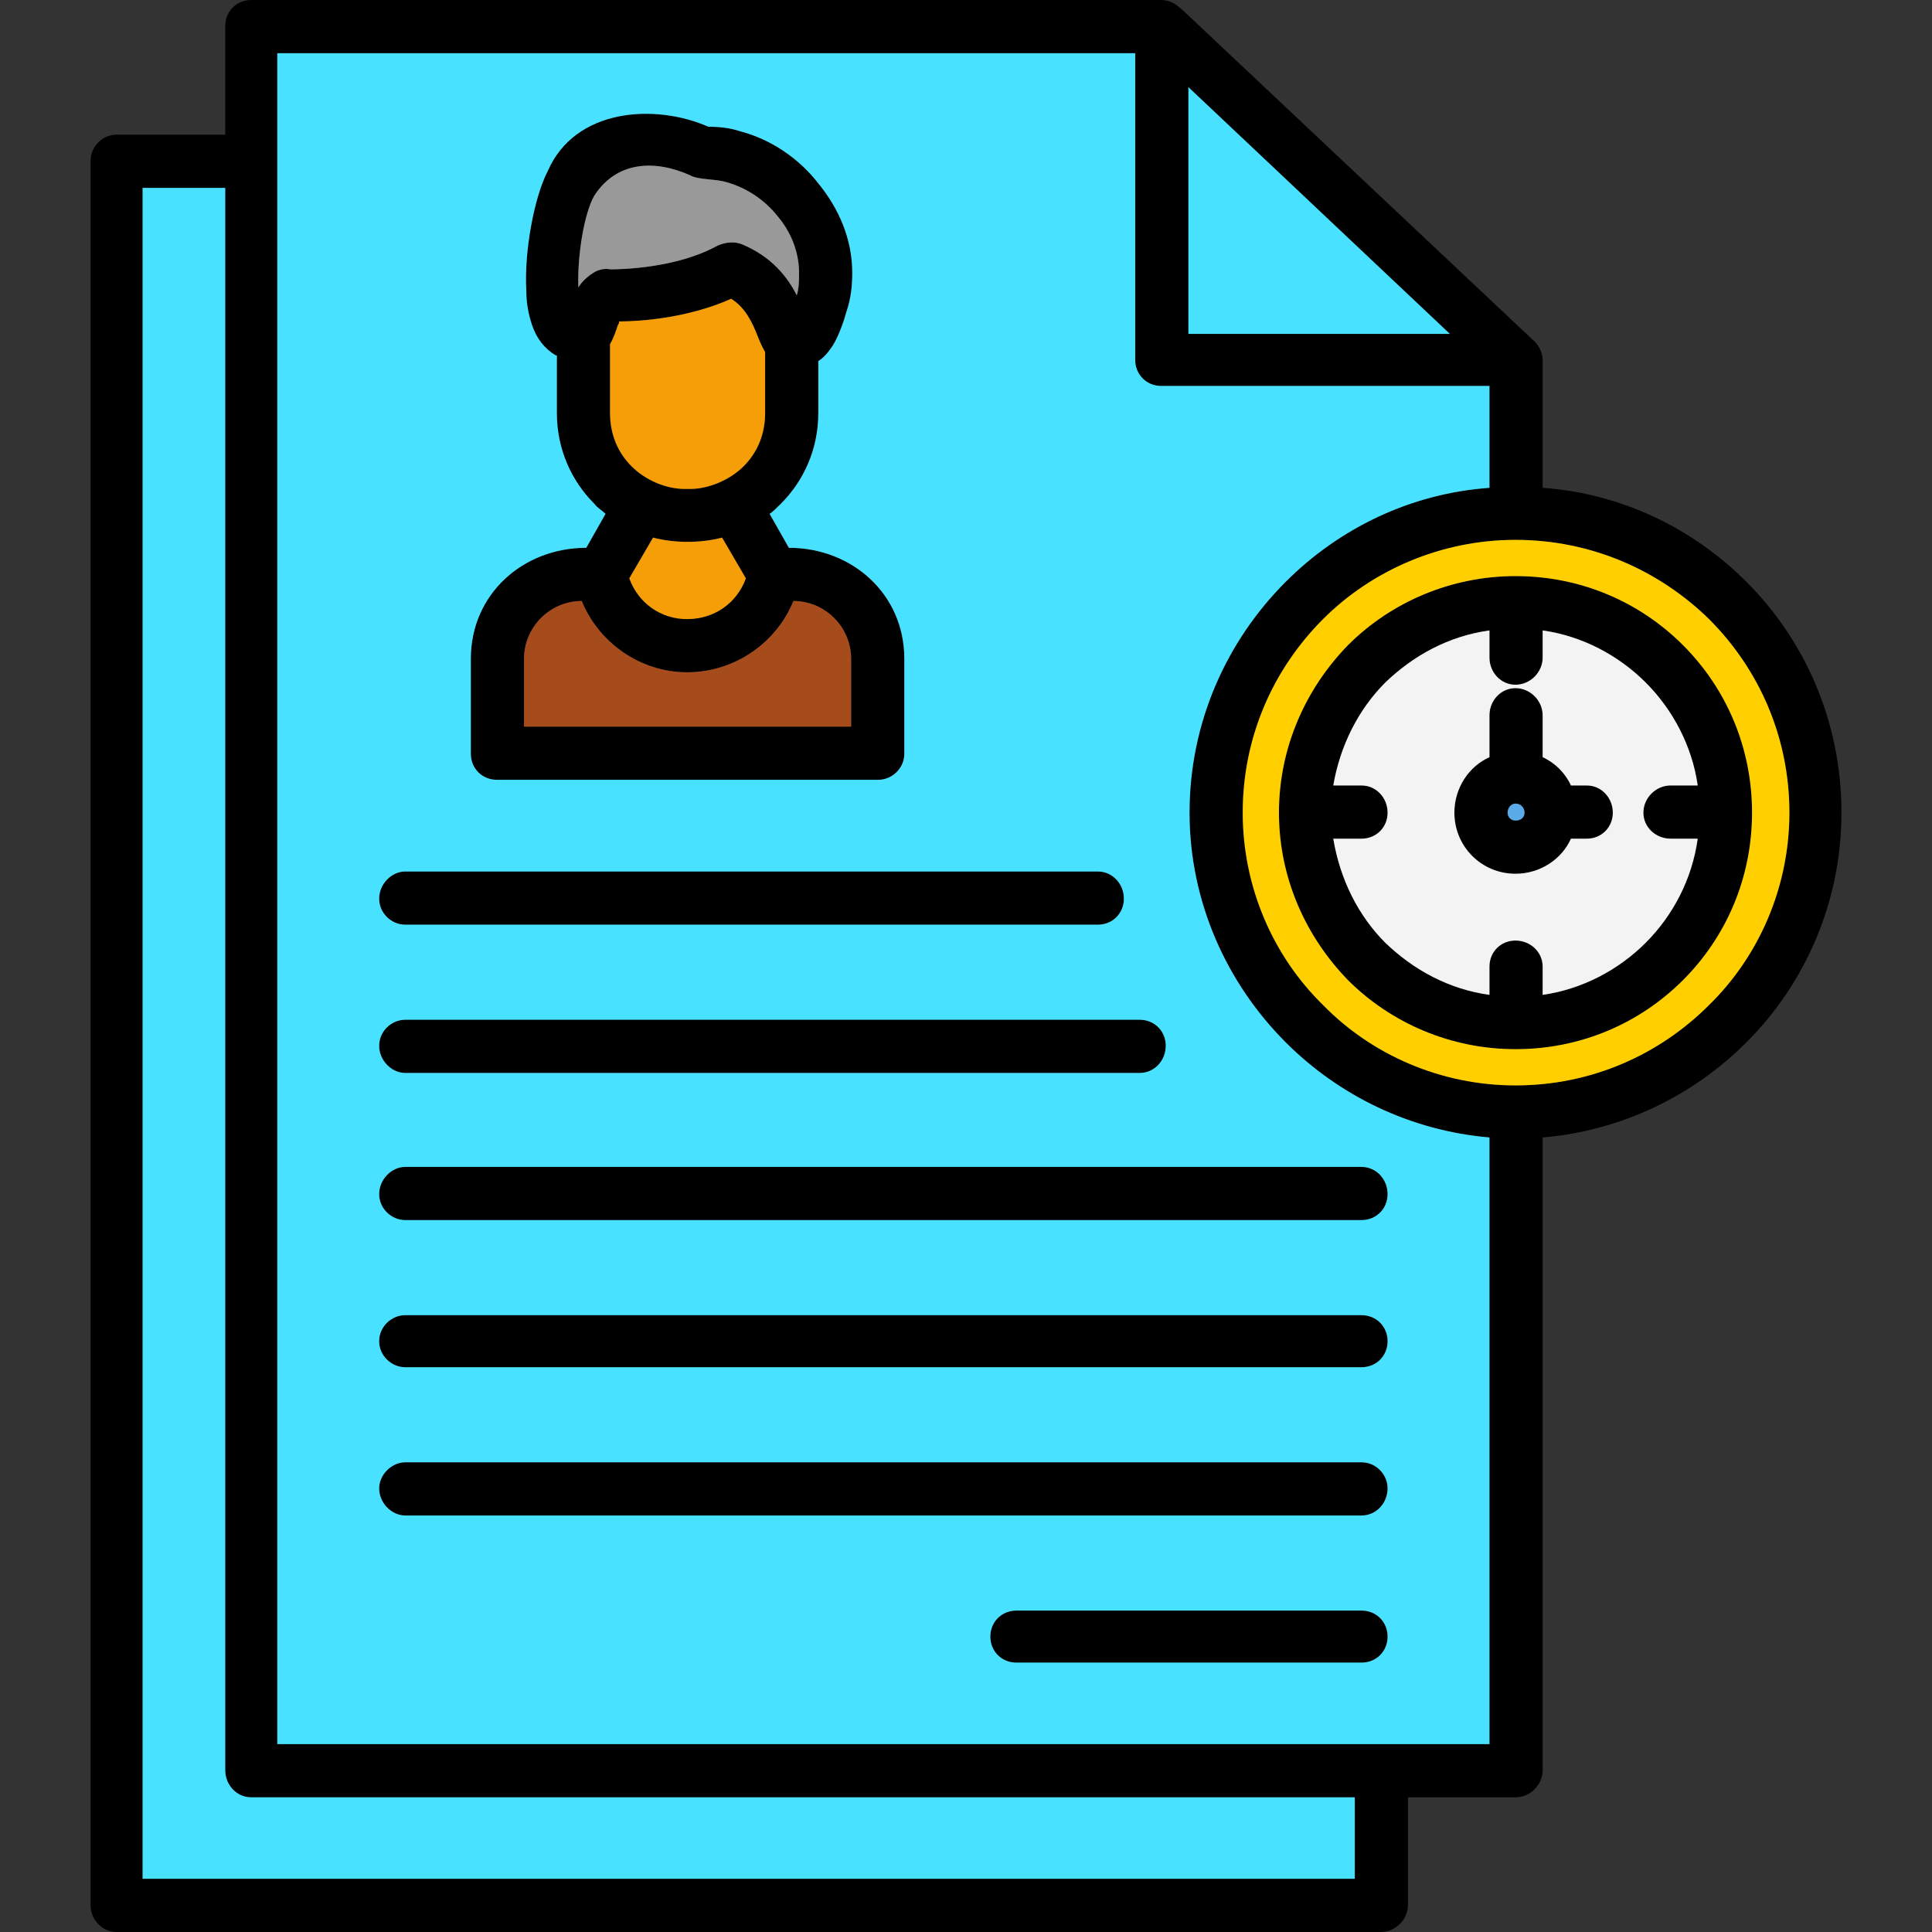
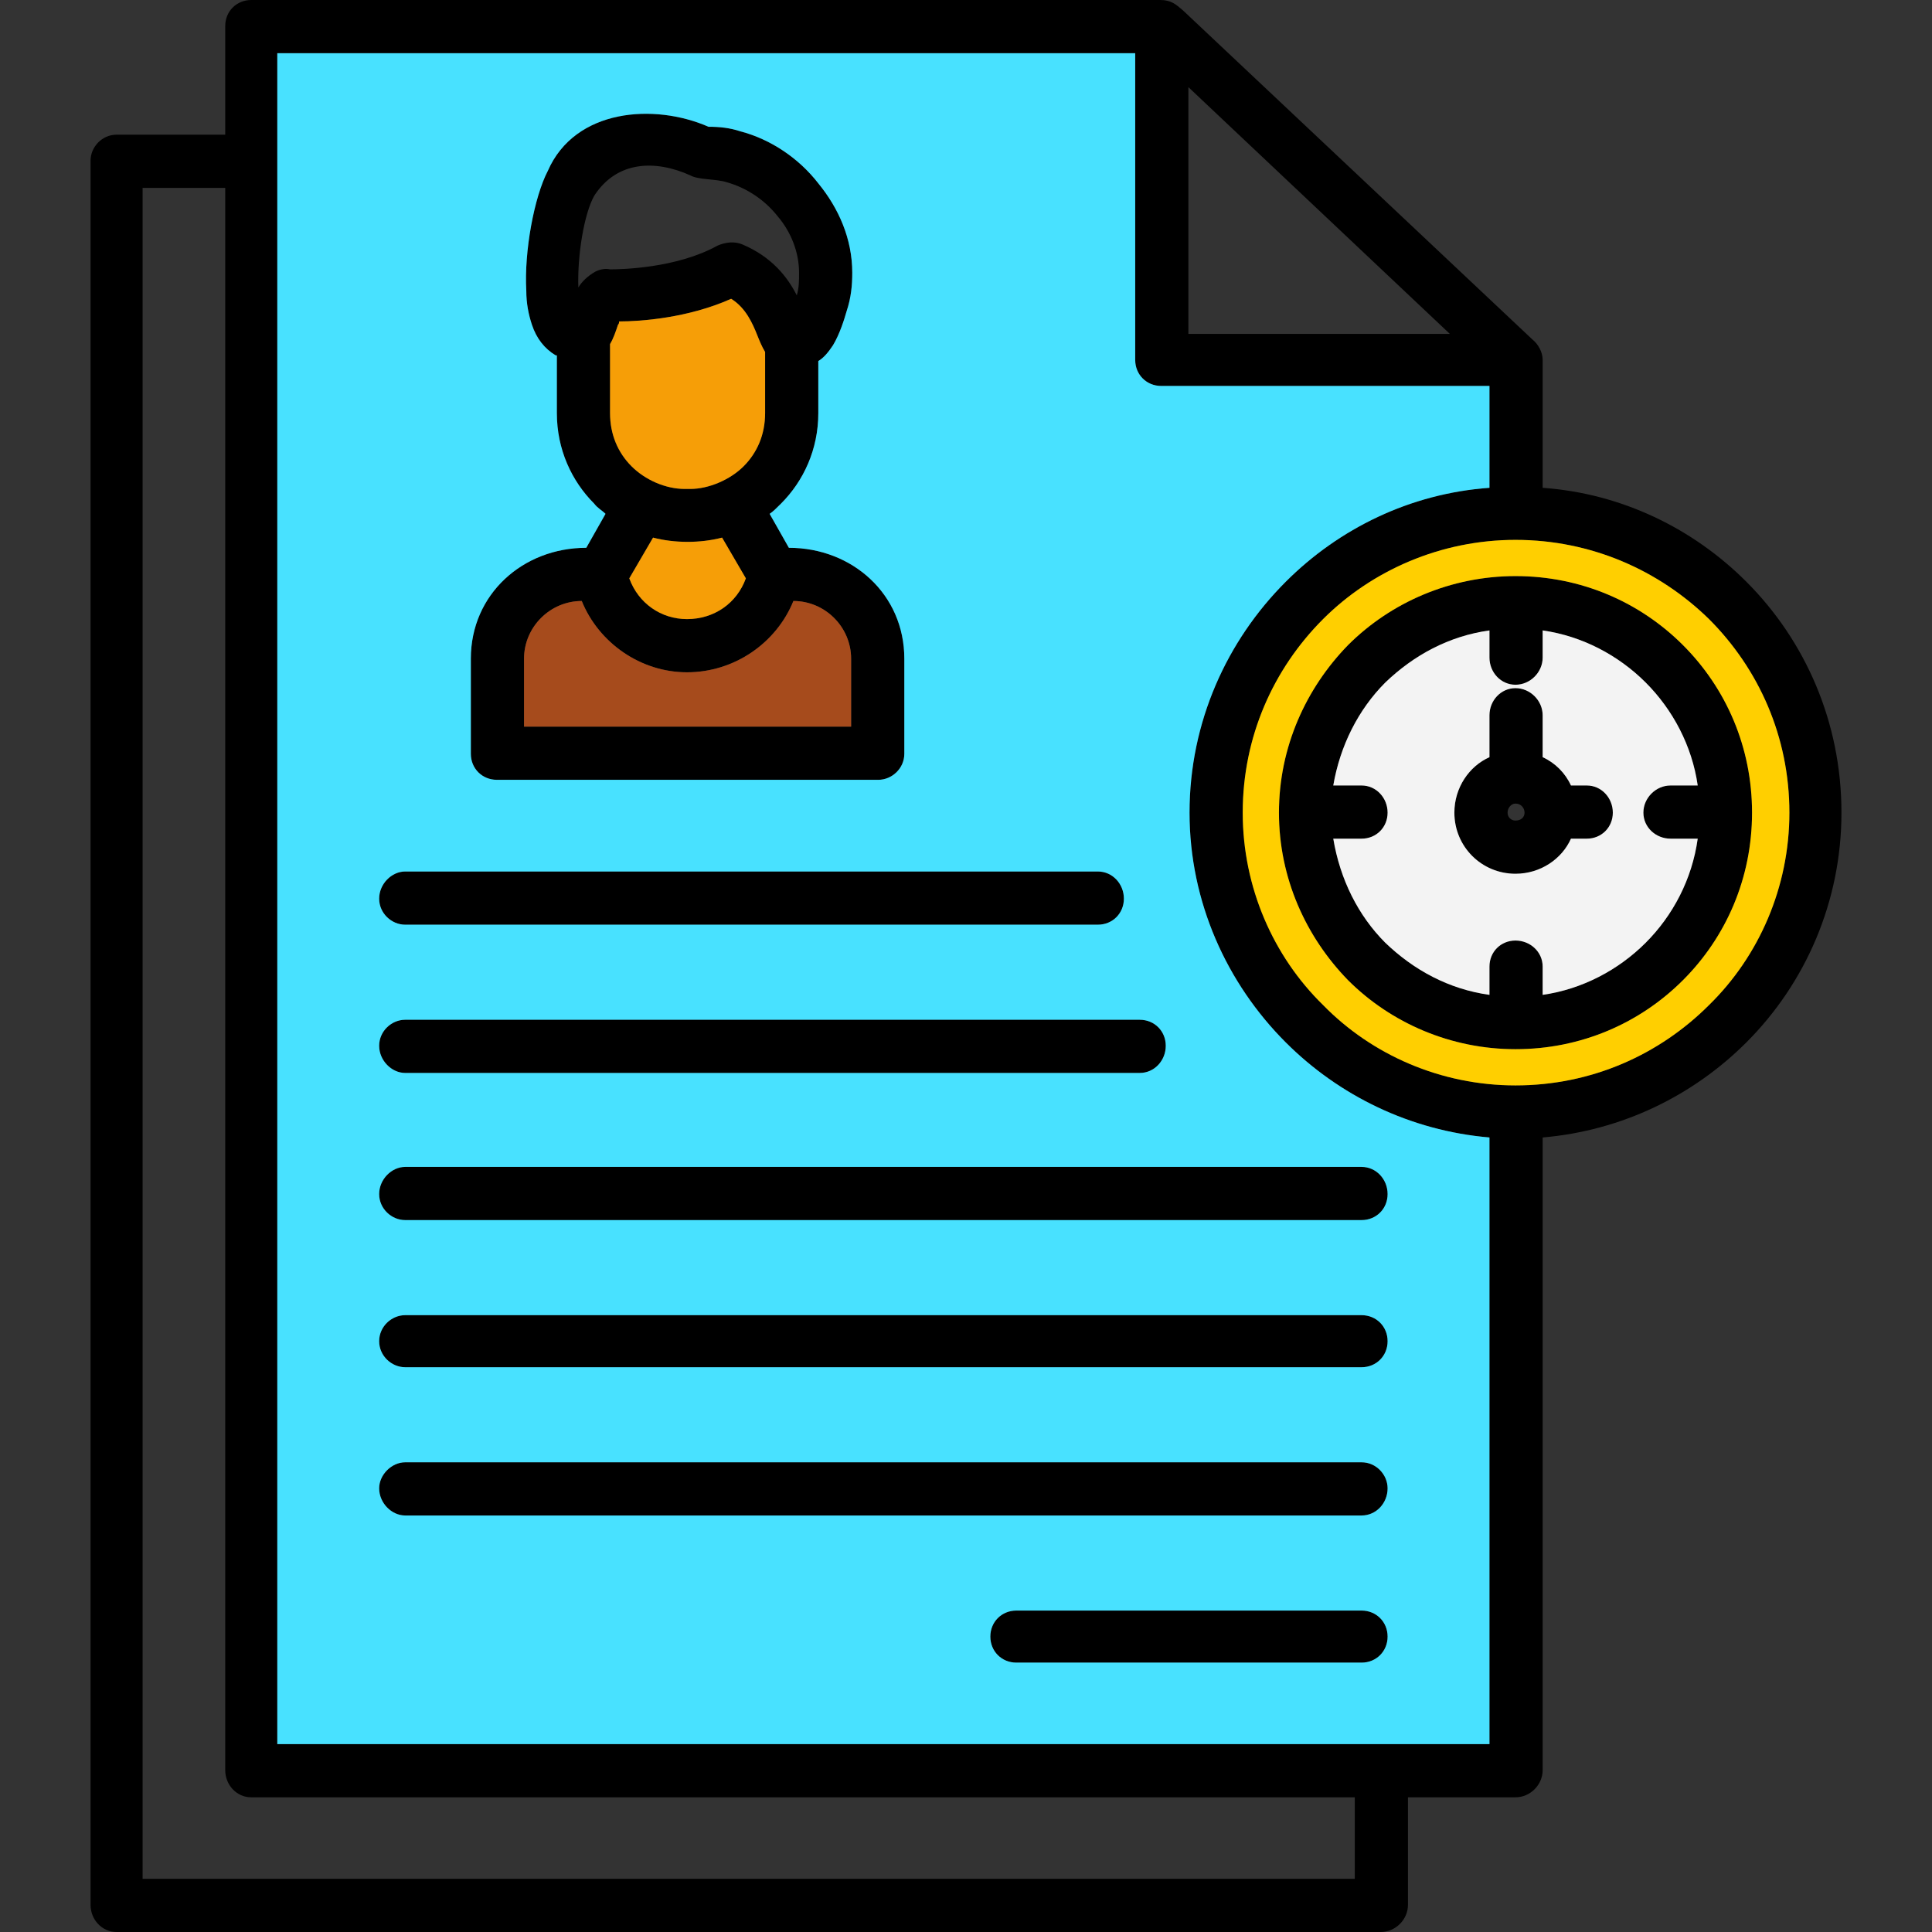
<svg xmlns="http://www.w3.org/2000/svg" clip-rule="evenodd" fill-rule="evenodd" height="512" viewBox="0 0 1707 1707" width="512">
  <rect x="0" y="0" width="1707" height="1707" fill="#333333" stroke="none" />
  <g id="Layer_x0020_1">
    <path d="m1316 1541h-1071v-1399-95h758v271c0 13 10 23 23 23h290v90c-70 5-133 36-180 83-52 52-85 124-85 204 0 79 33 151 85 203 47 47 110 78 180 84zm-877-852h337c12 0 23-10 23-23v-84c0-57-46-98-102-98l-17-30c3-2 6-5 10-9 20-20 33-48 33-80v-46c5-3 9-8 13-14 6-10 10-23 12-30 4-12 5-23 5-34 0-30-12-57-30-79-17-22-42-39-69-46-9-3-18-4-28-4-48-21-118-16-142 39-12 23-21 71-19 106 0 11 2 21 5 30 4 12 11 21 21 27h1v51c0 32 13 60 33 80 3 4 7 6 10 9l-17 30c-56 0-102 41-102 98v84c0 13 10 23 23 23zm313-47h-289v-60c0-28 23-51 51-51 15 37 52 63 93 63 42 0 79-26 94-63 28 0 51 23 51 51zm-76-331v54c0 19-7 35-19 47s-31 20-47 20h-5c-17 0-35-8-47-20s-19-28-19-47v-61c3-5 5-11 7-17 1-1 1-2 1-3 19 0 61-3 99-20 13 8 19 22 23 32 2 5 4 10 7 15zm-17 200c-8 22-28 36-52 36-23 0-43-14-51-36l21-36c19 5 42 5 61 0zm45-250c-8-16-22-34-48-45-7-3-15-2-22 1-36 20-85 21-95 21-4-1-9 0-13 2-7 4-12 9-15 14-1-28 5-65 14-81 20-31 54-32 85-18 7 4 23 3 32 6 18 5 34 16 45 30 12 14 19 32 19 50 0 7 0 13-2 20zm499 1162h-305c-13 0-23 10-23 23s10 23 23 23h305c13 0 23-10 23-23s-10-23-23-23zm0-131h-845c-12 0-23 11-23 23 0 13 11 24 23 24h845c13 0 23-11 23-24 0-12-10-23-23-23zm0-130h-845c-12 0-23 10-23 23s11 23 23 23h845c13 0 23-10 23-23s-10-23-23-23zm0-131h-845c-12 0-23 11-23 24s11 23 23 23h845c13 0 23-10 23-23s-10-24-23-24zm-196-130h-649c-12 0-23 10-23 23s11 24 23 24h649c13 0 23-11 23-24s-10-23-23-23zm-14-107c0-13-10-24-23-24h-612c-12 0-23 11-23 24s11 23 23 23h612c13 0 23-10 23-23zm409-53c13 0 23-10 23-23s-10-24-23-24h-14c-5-11-14-20-25-25v-37c0-13-11-24-24-24s-23 11-23 24v37c-18 8-31 27-31 49 0 30 24 54 54 54 22 0 41-13 49-31zm-63-31c5 0 8 4 8 8s-3 7-8 7c-4 0-7-3-7-7s3-8 7-8zm0 217c58 0 110-23 148-61s61-90 61-148-23-110-61-148-90-61-148-61c-57 0-110 23-148 61-37 38-61 90-61 148s24 110 61 148c38 38 91 61 148 61zm161-186c-5 36-22 68-46 92s-56 41-91 46v-25c0-13-11-23-24-23s-23 10-23 23v25c-36-5-67-22-92-46-24-24-40-56-46-92h25c13 0 23-10 23-23s-10-24-23-24h-25c6-35 22-67 46-91 25-24 56-41 92-46v24c0 13 10 24 23 24s24-11 24-24v-24c35 5 67 22 91 46s41 56 46 91h-24c-13 0-24 11-24 24s11 23 24 23zm-450-446v-218l231 218zm289 664c-66 0-127-27-170-71-44-43-71-104-71-170 0-67 27-127 71-171 43-43 104-70 170-70 67 0 127 27 171 70 44 44 71 104 71 171 0 66-27 127-71 170-44 44-104 71-171 71zm24 605v-559c70-6 133-37 180-84 52-52 84-124 84-203 0-80-32-152-84-204-47-47-110-78-180-83v-113c0-7-4-14-9-18l-309-291c-6-5-10-9-20-9h-803c-13 0-23 10-23 23v96h-96c-13 0-23 11-23 23v1541c0 13 10 24 23 24h1117c13 0 24-11 24-24v-95h95c13 0 24-11 24-24zm-1141 24h975v72h-1071v-1494h73v1398c0 13 10 24 23 24z" />
-     <path d="m1050 295h231l-231-218z" fill="#48e1ff" />
    <path d="m1316 341h-290c-13 0-23-10-23-23v-271h-758v95 1399h1071v-536c-70-6-133-37-180-84-52-52-85-124-85-203 0-80 33-152 85-204 47-47 110-78 180-83zm-636 113 17 30c56 0 102 41 102 98v84c0 13-11 23-23 23h-337c-13 0-23-10-23-23v-84c0-57 46-98 102-98l17-30c-3-3-7-5-10-9-20-20-33-48-33-80v-51h-1c-10-6-17-15-21-27-3-9-5-19-5-30-2-35 7-83 19-106 24-55 94-60 142-39 10 0 19 1 28 4 27 7 52 24 69 46 18 22 30 49 30 79 0 11-1 22-5 34-2 7-6 20-12 30-4 6-8 11-13 14v46c0 32-13 60-33 80-4 4-7 7-10 9zm-322 577h845c13 0 23 11 23 24s-10 23-23 23h-845c-12 0-23-10-23-23s11-24 23-24zm0 131h845c13 0 23 10 23 23s-10 23-23 23h-845c-12 0-23-10-23-23s11-23 23-23zm0 130h845c13 0 23 11 23 23 0 13-10 24-23 24h-845c-12 0-23-11-23-24 0-12 11-23 23-23zm540 131h305c13 0 23 10 23 23s-10 23-23 23h-305c-13 0-23-10-23-23s10-23 23-23zm-540-653h612c13 0 23 11 23 24s-10 23-23 23h-612c-12 0-23-10-23-23s11-24 23-24zm0 131h649c13 0 23 10 23 23s-10 24-23 24h-649c-12 0-23-11-23-24s11-23 23-23z" fill="#48e1ff" />
    <path d="m1339 477c-66 0-127 27-170 70-44 44-71 104-71 171 0 66 27 127 71 170 43 44 104 71 170 71 67 0 127-27 171-71 44-43 71-104 71-170 0-67-27-127-71-171-44-43-104-70-171-70zm-148 93c38-38 91-61 148-61 58 0 110 23 148 61s61 90 61 148-23 110-61 148-90 61-148 61c-57 0-110-23-148-61-37-38-61-90-61-148s24-110 61-148z" fill="#ffcf00" />
    <path d="m1316 557c-36 5-67 22-92 46-24 24-40 56-46 91h25c13 0 23 11 23 24s-10 23-23 23h-25c6 36 22 68 46 92 25 24 56 41 92 46v-25c0-13 10-23 23-23s24 10 24 23v25c35-5 67-22 91-46s41-56 46-92h-24c-13 0-24-10-24-23s11-24 24-24h24c-5-35-22-67-46-91s-56-41-91-46v24c0 13-11 24-24 24s-23-11-23-24zm-31 161c0-22 13-41 31-49v-37c0-13 10-24 23-24s24 11 24 24v37c11 5 20 14 25 25h14c13 0 23 11 23 24s-10 23-23 23h-14c-8 18-27 31-49 31-30 0-54-24-54-54z" fill="#f3f3f3" />
-     <path d="m1339 710c-4 0-7 4-7 8s3 7 7 7c5 0 8-3 8-7s-3-8-8-8z" fill="#59aae7" />
    <path d="m752 642v-60c0-28-23-51-51-51-15 37-52 63-94 63-41 0-78-26-93-63-28 0-51 23-51 51v60z" fill="#a64b1c" />
    <path d="m607 547c24 0 44-14 52-36l-21-36c-19 5-42 5-61 0l-21 36c8 22 28 36 51 36z" fill="#f69e07" />
    <path d="m610 432c16 0 35-8 47-20s19-28 19-47v-54c-3-5-5-10-7-15-4-10-10-24-23-32-38 17-80 20-99 20 0 1 0 2-1 3-2 6-4 12-7 17v61c0 19 7 35 19 47s30 20 47 20z" fill="#f69e07" />
-     <path d="m539 238c10 0 59-1 95-21 7-3 15-4 22-1 26 11 40 29 48 45 2-7 2-13 2-20 0-18-7-36-19-50-11-14-27-25-45-30-9-3-25-2-32-6-31-14-65-13-85 18-9 16-15 53-14 81 3-5 8-10 15-14 4-2 9-3 13-2z" fill="#999" />
-     <path d="m199 1564v-1398h-73v1494h1071v-72h-975c-13 0-23-11-23-24z" fill="#48e1ff" />
  </g>
</svg>